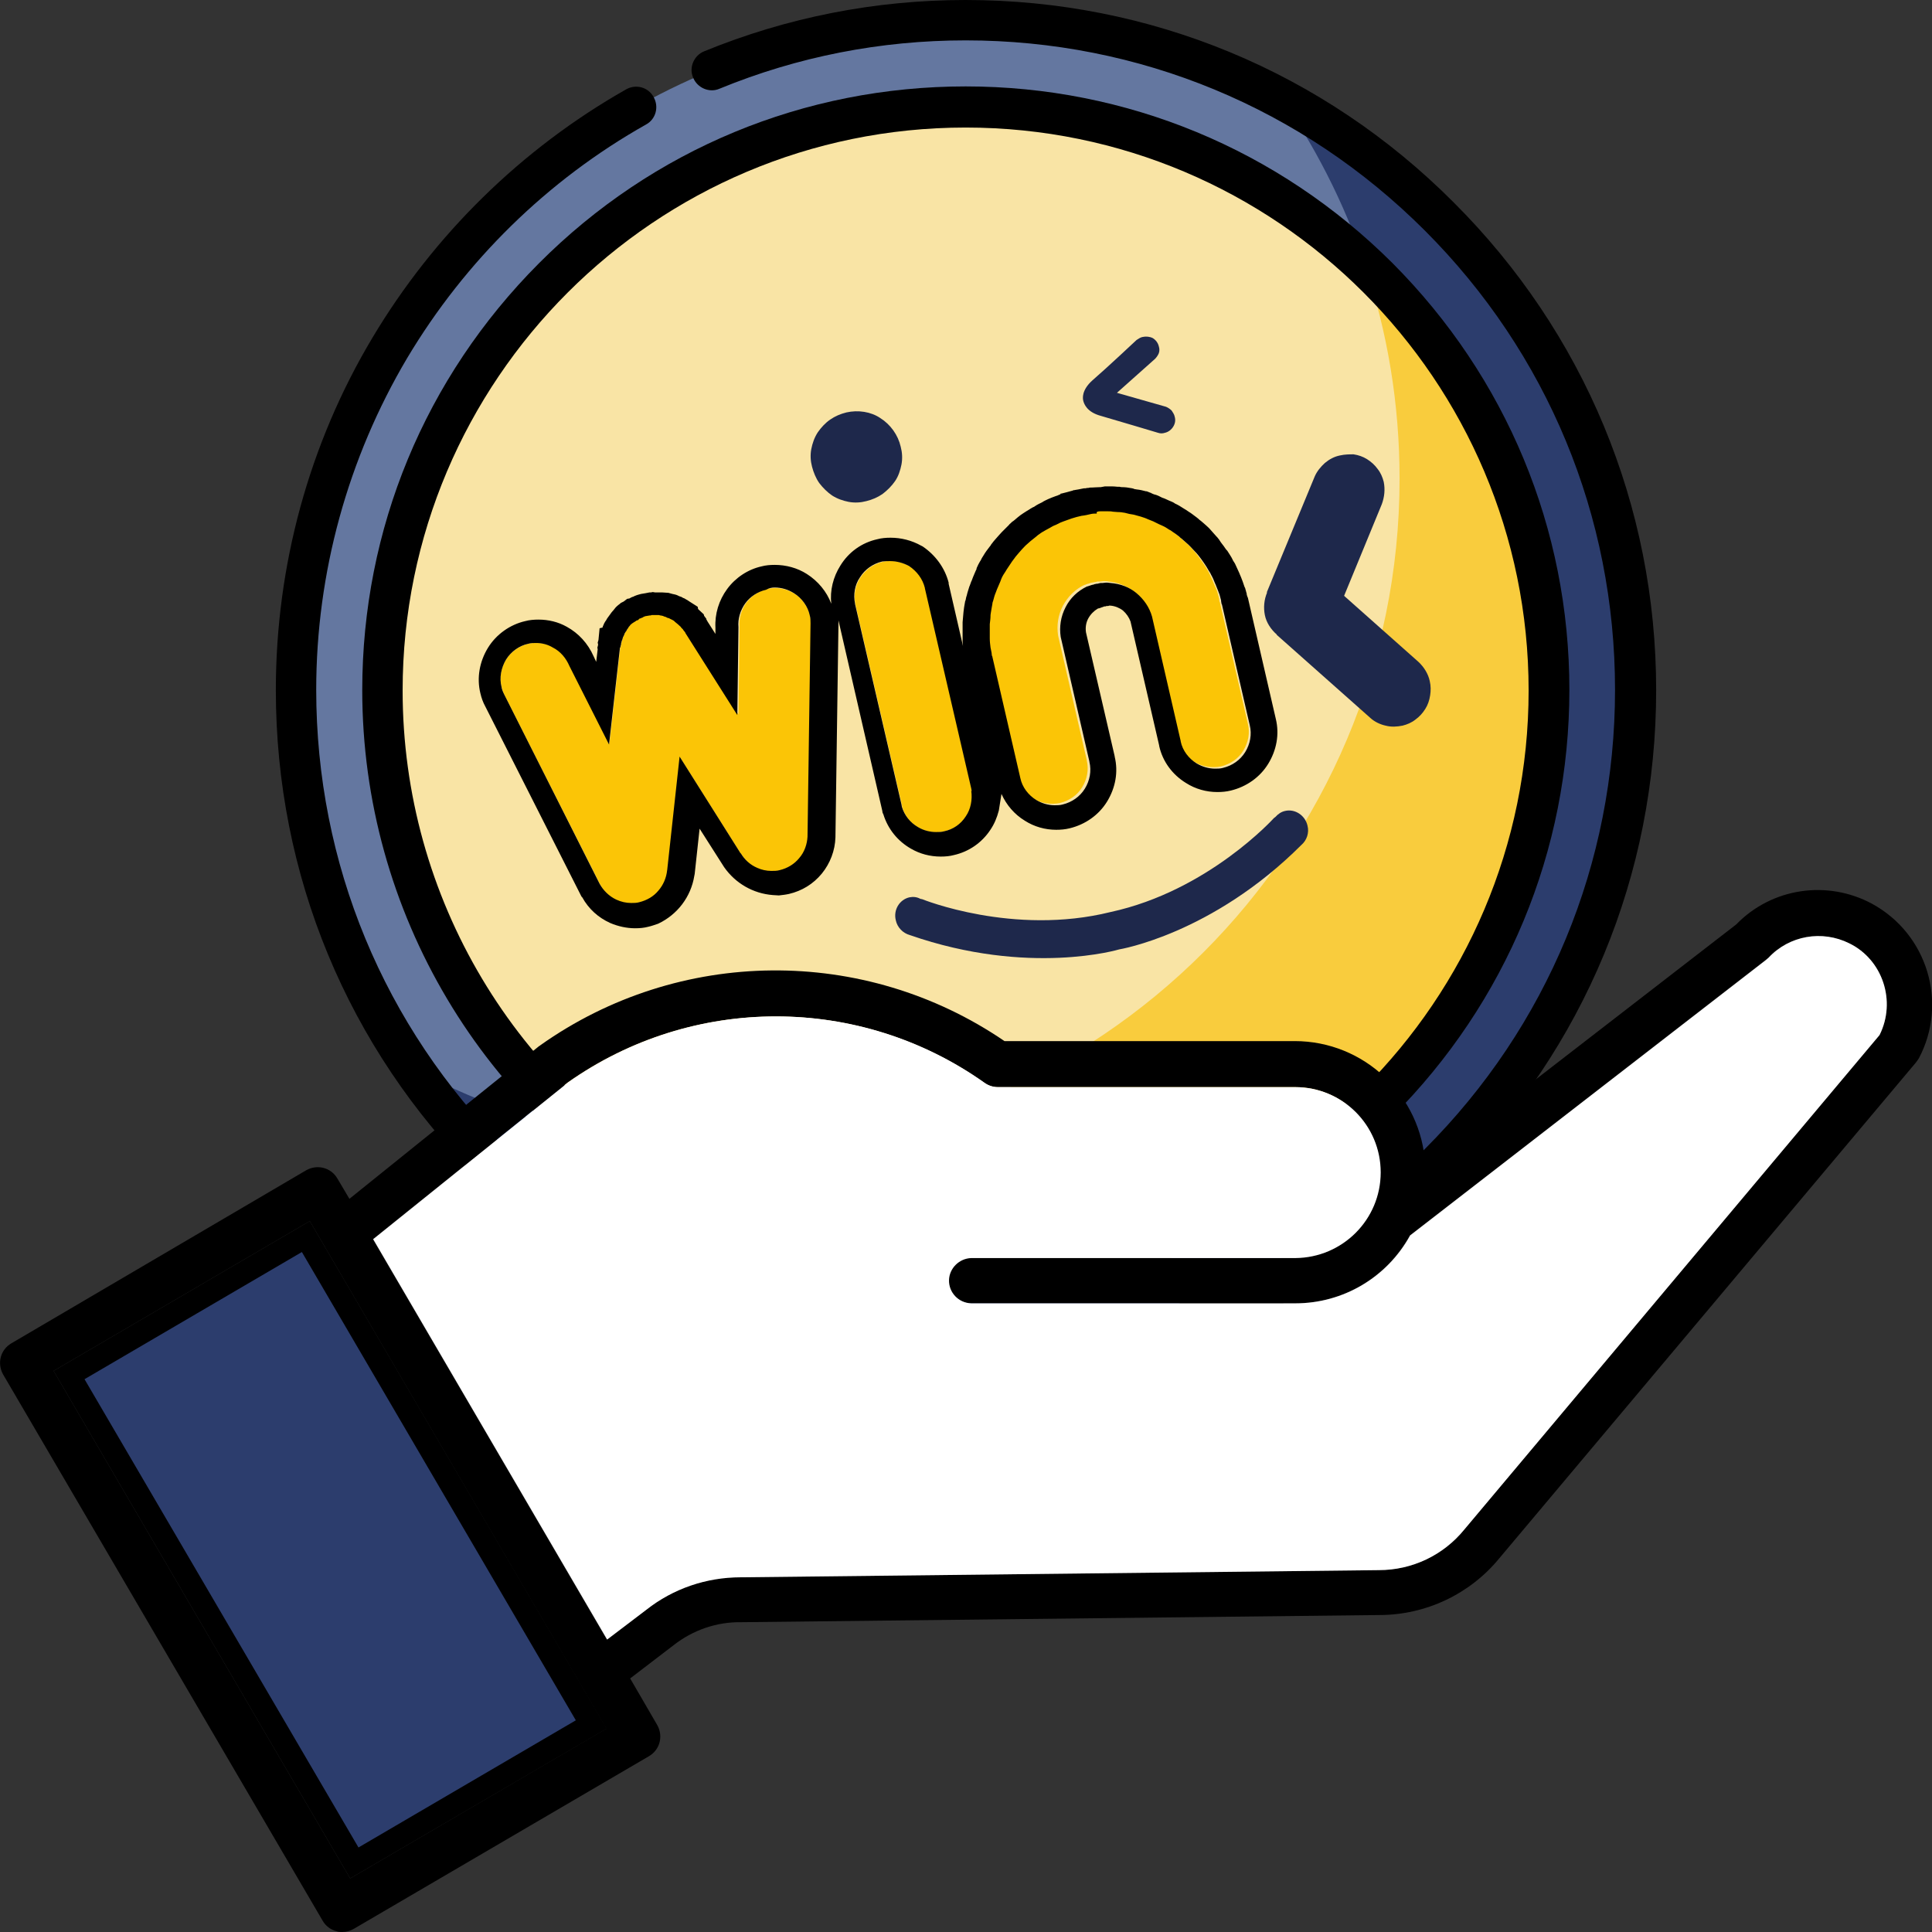
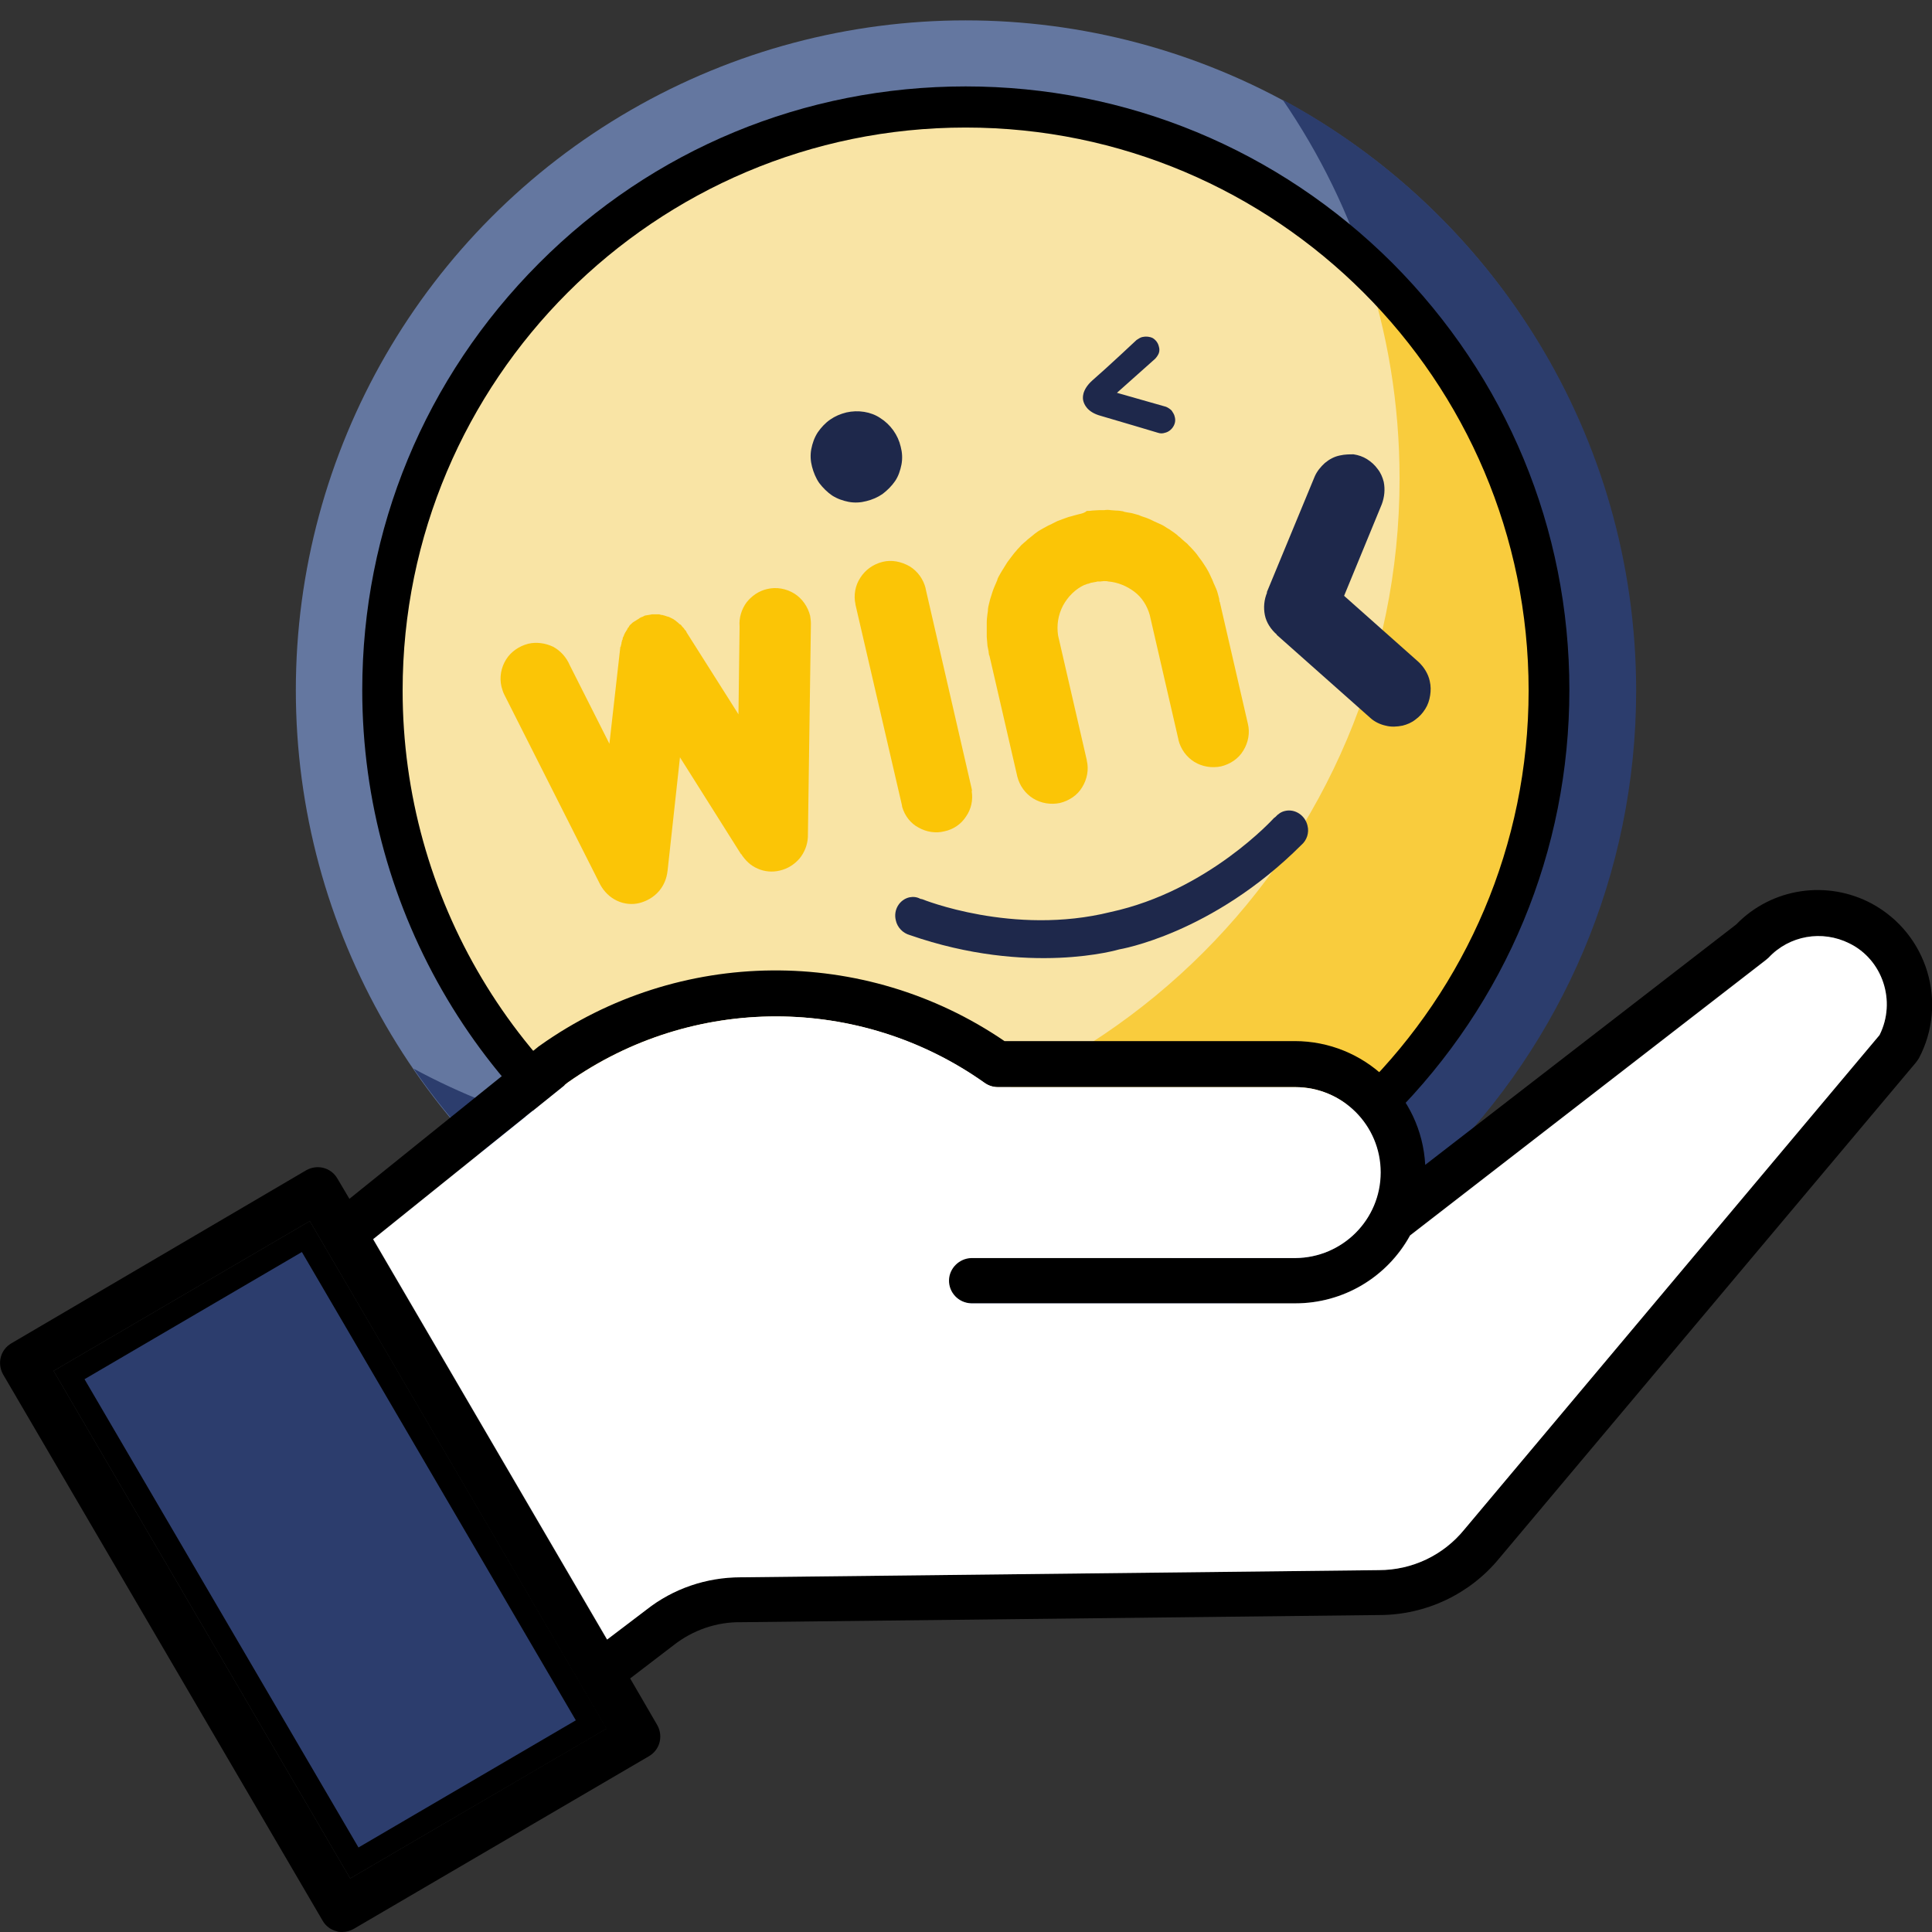
<svg xmlns="http://www.w3.org/2000/svg" id="Capa_1" x="0px" y="0px" viewBox="0 0 512 512" style="enable-background:new 0 0 512 512;" xml:space="preserve">
  <rect x="0" y="0" width="512" height="512" fill="#333333" stroke="none" />
  <style type="text/css"> .st0{fill:#6477A0;} .st1{fill:#2C3D6D;} .st2{fill:#F9E4A5;} .st3{fill:#F9CC3D;} .st4{fill:#1E284B;} .st5{display:none;} .st6{fill:#FBC506;} .st7{fill-rule:evenodd;clip-rule:evenodd;} .st8{fill-rule:evenodd;clip-rule:evenodd;fill:#FFFFFF;} </style>
  <g>
    <circle class="st0" cx="255.9" cy="182.9" r="177.5" />
    <path class="st1" d="M339.9,26.4C359.5,55,371,89.6,371,126.8c0,98-79.5,177.5-177.5,177.5c-30.4,0-58.9-7.6-83.9-21.1 c32,46.6,85.7,77.2,146.5,77.2c98,0,177.5-79.5,177.5-177.5C433.5,115.2,395.6,56.4,339.9,26.4z" />
    <circle class="st2" cx="255.9" cy="182.9" r="154.6" />
    <path class="st3" d="M361.7,70.2c6,17.8,9.2,36.8,9.2,56.7c0,98-79.5,177.5-177.5,177.5c-13.1,0-25.9-1.4-38.2-4.1 c27.1,23.2,62.2,37.3,100.7,37.3c85.4,0,154.6-69.2,154.6-154.6C410.5,138.5,391.7,98.4,361.7,70.2z" />
    <g>
-       <path d="M385.2,53.6C350.7,19,304.8,0,255.9,0c-24,0-47.3,4.6-69.3,13.6c-2.7,1.1-4.1,4.3-2.9,7c1.1,2.7,4.3,4.1,7,2.9 c20.7-8.5,42.7-12.8,65.2-12.8c46,0,89.2,17.9,121.7,50.4s50.4,75.7,50.4,121.7s-17.9,89.2-50.4,121.7s-75.7,50.4-121.7,50.4 s-89.2-17.9-121.7-50.4s-50.4-75.7-50.4-121.7c0-31,8.4-61.4,24.1-87.9c15.4-25.8,37.2-47.2,63.3-61.9c2.6-1.4,3.5-4.7,2-7.3 c-1.4-2.6-4.7-3.5-7.3-2C138.2,39.4,115,62.2,98.7,89.5c-16.8,28.1-25.6,60.4-25.6,93.4c0,48.9,19,94.8,53.6,129.3 c34.6,34.6,80.4,53.6,129.3,53.6s94.8-19,129.3-53.6c34.6-34.6,53.6-80.4,53.6-129.3S419.8,88.1,385.2,53.6L385.2,53.6z" />
      <path d="M201.8,333.4c17.4,6.2,35.5,9.4,54.1,9.4c42.7,0,82.9-16.6,113.1-46.9s46.9-70.4,46.9-113.1S399.2,100,369,69.7 c-30.2-30.1-70.4-46.8-113.1-46.8s-82.9,16.6-113.1,46.9S96,140.2,96,182.9c0,58.7,32.1,112.6,83.7,140.7c2.6,1.4,5.9,0.4,7.3-2.1 c1.4-2.6,0.4-5.9-2.1-7.3c-48.2-26.2-78.2-76.4-78.2-131.2c0-82.3,66.9-149.2,149.2-149.2s149.2,66.9,149.2,149.2 s-66.9,149.2-149.2,149.2c-17.4,0-34.4-2.9-50.5-8.8c-2.8-1-5.9,0.4-6.9,3.2C197.6,329.4,199.1,332.4,201.8,333.4L201.8,333.4z" />
    </g>
    <g>
      <path class="st4" d="M302.8,89.3L302.8,89.3c-0.6,0.1-1.1,0.5-1.6,0.8l0,0c0,0-8.1,7.6-11.7,10.7c-2.9,2.6-2.6,4.8-2.4,5.5 c0.2,0.7,0.9,2.9,4.6,3.9c4.5,1.3,15.2,4.5,15.2,4.5l0,0c0.6,0.2,1.2,0.2,1.8,0c0.9-0.2,1.7-0.8,2.2-1.6c0.5-0.8,0.7-1.7,0.4-2.7 c-0.1-0.6-0.5-1.1-0.8-1.6c-0.4-0.4-1-0.8-1.5-1l0,0l-13-3.7l10.1-9l0,0c0.4-0.4,0.8-1,1-1.5c0.2-0.6,0.2-1.2,0-1.8 c-0.2-0.9-0.8-1.7-1.6-2.2C304.7,89.2,303.7,89.1,302.8,89.3L302.8,89.3z M224.3,109.3c-1.6,0.4-3,1-4.3,1.9 c-1.3,0.9-2.4,2.1-3.3,3.4c-0.9,1.4-1.4,2.9-1.7,4.4c-0.3,1.6-0.2,3.2,0.2,4.7s1,3,1.9,4.3c1,1.3,2.1,2.4,3.4,3.3 c1.4,0.9,2.9,1.4,4.4,1.7c1.6,0.3,3.2,0.2,4.7-0.2c1.6-0.4,3-1,4.3-1.9c1.3-1,2.4-2.1,3.3-3.4s1.4-2.9,1.7-4.4 c0.3-1.6,0.2-3.2-0.2-4.7c-0.7-3.1-2.7-5.9-5.4-7.6C230.8,109.1,227.4,108.6,224.3,109.3z M355.1,120.7c-1.5,0.3-2.8,1-4,2 c-1.1,1-2.1,2.2-2.7,3.6l0,0L335.7,157l0.1,0c-0.8,1.9-1,4-0.6,6s1.6,3.8,3.2,5.2l-0.1,0l24.9,22.1l0,0c1.1,1,2.6,1.7,4,2 c1.5,0.4,3,0.3,4.5,0c1.2-0.3,2.4-0.8,3.4-1.6c1.1-0.8,1.9-1.7,2.6-2.8c0.7-1.1,1.1-2.3,1.3-3.6s0.2-2.5-0.1-3.8 c-0.4-1.9-1.5-3.7-3-5.1l0,0l-19.7-17.5l10-24.3l0,0c0.7-1.9,0.9-3.9,0.5-5.9c-0.3-1.2-0.8-2.4-1.6-3.4c-0.8-1.1-1.7-1.9-2.8-2.6 c-1.1-0.7-2.3-1.1-3.6-1.3C357.7,120.4,356.4,120.4,355.1,120.7L355.1,120.7z M241,237.8c-2.6,0.6-4.3,3.3-3.6,6.1 c0.4,1.9,1.9,3.4,3.7,3.9c31.6,11,55.5,3.8,55.5,3.8s24.6-4,48.3-27.7c1.4-1.2,2.1-3.2,1.6-5.1c-0.6-2.7-3.3-4.5-5.9-3.9 c-1,0.2-1.9,0.8-2.6,1.6l-0.4,0.3c0,0-17.4,19.3-43.3,24.9c-25.8,6.4-49.9-3.4-49.9-3.4l-0.5-0.1C243,237.7,242,237.6,241,237.8z" />
      <path class="st5" d="M303.6,89.2c0.7,0,1.3,0.2,1.9,0.5c0.8,0.5,1.3,1.3,1.6,2.2c0.1,0.6,0.2,1.3,0,1.8c-0.2,0.6-0.5,1.1-1,1.5 l-10.1,9l13,3.7c0.6,0.2,1.1,0.5,1.5,1c0.4,0.5,0.7,1,0.8,1.6c0.2,0.9,0,1.9-0.4,2.7c-0.5,0.8-1.3,1.3-2.2,1.6 c-0.3,0.1-0.6,0.1-0.9,0.1c-0.3,0-0.6,0-0.9-0.1c0,0-10.7-3.2-15.2-4.5c-3.7-1.1-4.4-3.2-4.6-3.9c-0.2-0.7-0.5-3,2.4-5.5 c3.5-3.1,11.7-10.7,11.7-10.7c0.5-0.4,1-0.7,1.6-0.8C303.1,89.2,303.3,89.2,303.6,89.2 M227.1,109c2.3,0,4.5,0.6,6.4,1.8 c2.8,1.7,4.7,4.5,5.4,7.6c0.4,1.6,0.5,3.2,0.2,4.7c-0.2,1.6-0.8,3.1-1.7,4.4c-0.9,1.3-2,2.5-3.3,3.4c-1.3,0.9-2.8,1.6-4.3,1.9 c-0.9,0.2-1.9,0.3-2.9,0.3c-0.6,0-1.2-0.1-1.9-0.2c-1.6-0.2-3.1-0.8-4.4-1.7c-1.3-0.9-2.5-2-3.4-3.3c-0.9-1.3-1.6-2.8-1.9-4.3 c-0.4-1.6-0.5-3.2-0.2-4.7c0.2-1.6,0.8-3.1,1.7-4.4c0.9-1.3,2-2.6,3.3-3.4c1.3-0.9,2.8-1.6,4.3-1.9 C225.2,109.1,226.1,109,227.1,109 M341.6,214.7c2.3,0,4.3,1.6,4.9,4c0.4,1.9-0.2,3.9-1.6,5.1c-23.6,23.7-48.3,27.7-48.3,27.7 s-7.7,2.3-20.2,2.3c-9.5,0-21.7-1.3-35.4-6.1c-1.8-0.4-3.3-1.9-3.7-3.9c-0.6-2.7,1-5.5,3.6-6.1c0.3-0.1,0.7-0.1,1-0.1 c0.7,0,1.4,0.2,1.9,0.4l0.5,0.1c0,0,13.7,5.5,31.4,5.5c5.8,0,12.1-0.6,18.5-2.2c26-5.5,43.3-24.9,43.3-24.9l0.4-0.3 c0.7-0.8,1.6-1.3,2.6-1.6C340.9,214.8,341.2,214.7,341.6,214.7 M303.6,82.8c-0.8,0-1.5,0.1-2.2,0.3c-1.9,0.4-3.2,1.3-4,2l-0.3,0.2 l-0.2,0.2c-0.1,0.1-8.1,7.6-11.6,10.6l0,0l0,0c-3.7,3.3-5.3,7.6-4.4,11.7c0.4,1.9,2.2,6.7,9,8.6l0,0l0,0c4.2,1.2,14,4.1,15,4.4 c0.9,0.3,1.9,0.4,2.8,0.4c0.8,0,1.6-0.1,2.4-0.3c2.5-0.6,4.8-2.2,6.2-4.4c1.4-2.2,1.8-4.9,1.2-7.5c-0.4-1.9-1.3-3.2-2-4l-0.3-0.4 l-0.3-0.3c-1.1-1.1-2.5-2-4-2.5l-0.2-0.1l-0.2,0l-1.8-0.5l1.4-1.3l0.1-0.1l0.1-0.1c1.1-1.1,2-2.5,2.5-4c0.6-1.7,0.6-3.5,0.2-5.4 c-0.6-2.5-2.2-4.8-4.4-6.2C307.3,83.3,305.5,82.8,303.6,82.8L303.6,82.8z M227.1,102.6c-1.4,0-2.8,0.2-4.2,0.5 c-2.3,0.5-4.5,1.5-6.5,2.9c-1.9,1.3-3.5,3-5,5.2l-0.1,0.1l0,0.1c-1.3,2.1-2.2,4.4-2.5,6.8c-0.4,2.3-0.3,4.7,0.3,7.2 c0.5,2.3,1.5,4.5,2.9,6.5l0.1,0.1l0.1,0.1c1.4,1.9,3.1,3.5,5,4.8l0.1,0.1l0.1,0c2.1,1.3,4.4,2.2,6.8,2.5c0.9,0.2,1.9,0.3,2.9,0.3 c1.4,0,2.9-0.2,4.3-0.5c2.3-0.5,4.5-1.5,6.5-2.9l0.1-0.1l0.1-0.1c1.9-1.4,3.5-3.1,4.8-5c1.3-2,2.3-4.4,2.6-6.9 c0.4-2.3,0.3-4.7-0.3-7.2c-1.1-4.8-4.1-9-8.3-11.6C233.9,103.6,230.5,102.6,227.1,102.6L227.1,102.6z M341.6,208.3L341.6,208.3 c-0.8,0-1.7,0.1-2.5,0.3c-2.2,0.5-4.2,1.7-5.7,3.3l-0.1,0.1l-0.2,0.2l-0.2,0.2c-0.2,0.2-16.4,17.9-39.9,22.9l-0.1,0l-0.1,0 c-5.3,1.3-11,2-16.9,2c-16.2,0-28.9-5-29-5.1l-0.3-0.1l-0.3-0.1l-0.1,0c-1.3-0.5-2.7-0.8-4.1-0.8c-0.8,0-1.6,0.1-2.4,0.3 c-2.9,0.7-5.5,2.6-7.1,5.2c-1.6,2.6-2,5.6-1.4,8.6c1,4.1,4.1,7.4,8.1,8.5c12.2,4.2,24.8,6.4,37.2,6.4c11.8,0,19.7-2,21.6-2.5 c3.5-0.7,27.8-5.9,51.2-29.3c3.1-2.8,4.4-7.1,3.5-11.2C351.5,212,346.9,208.3,341.6,208.3L341.6,208.3z" />
    </g>
    <g>
      <path class="st6" d="M285.8,136.3c-0.9,0.2-1.7,0.5-2.6,0.7c-0.5,0.2-0.9,0.3-1.4,0.5c-0.5,0.2-1.1,0.4-1.6,0.6 c-0.4,0.2-0.8,0.4-1.2,0.6c-0.5,0.3-1.1,0.5-1.6,0.8c-0.3,0.2-0.8,0.4-1.1,0.6c-0.5,0.3-1.1,0.6-1.6,1c-0.3,0.2-0.7,0.5-0.9,0.7 c-0.5,0.4-1,0.8-1.5,1.2c-0.3,0.3-0.5,0.5-0.9,0.8c-0.5,0.4-1,0.9-1.4,1.4c-0.3,0.3-0.5,0.5-0.7,0.8c-0.5,0.5-0.9,1.1-1.3,1.6 c-0.2,0.2-0.4,0.6-0.6,0.8c-0.5,0.6-0.8,1.2-1.2,1.8c-0.1,0.2-0.3,0.5-0.5,0.8c-0.4,0.7-0.8,1.3-1.1,1.9c-0.1,0.3-0.3,0.5-0.3,0.8 c-0.3,0.7-0.6,1.4-0.9,2.1c-0.1,0.3-0.2,0.5-0.3,0.8c-0.2,0.7-0.5,1.5-0.7,2.2c-0.1,0.3-0.1,0.5-0.2,0.8c-0.2,0.8-0.4,1.5-0.4,2.3 c0,0.3-0.1,0.5-0.1,0.7c-0.1,0.8-0.2,1.6-0.2,2.4c0,0.3,0,0.5,0,0.7c0,0.8,0,1.6,0,2.4c0,0.3,0,0.4,0,0.7c0.1,0.8,0.1,1.6,0.2,2.4 c0.1,0.5,0.2,1,0.3,1.5l0,0l0,0.2c0,0.2,0.1,0.4,0.1,0.6c0,0.1,0,0.2,0.1,0.2l0,0l0,0l7.4,32.1l0,0c0.6,2.4,2.1,4.5,4.2,5.8 c2.1,1.3,4.7,1.7,7.1,1.2c2.4-0.6,4.6-2,5.9-4.2c1.3-2.1,1.8-4.7,1.2-7.1l0,0l0-0.1l-7.6-33c-0.4-2.7,0-5.4,1.3-7.9 c1.3-2.4,3.3-4.4,5.7-5.5l0.1,0c0.3-0.1,0.6-0.3,0.9-0.3c0.1,0,0.2-0.1,0.3-0.1c0.2-0.1,0.5-0.2,0.7-0.2c0.2,0,0.4-0.1,0.5-0.1 l0,0c0.2,0,0.4-0.1,0.6-0.1c0.2-0.1,0.4-0.1,0.7-0.1c0.1,0,0.3,0,0.4,0c0.3,0,0.6-0.1,0.9-0.1c0.1,0,0.1,0,0.1,0 c0.4,0,0.8,0,1.1,0.1c2.5,0.2,4.9,1.2,6.9,2.7s3.4,3.7,4.1,6.2l7.6,33l0,0.1l0,0c0.6,2.4,2.1,4.5,4.2,5.8c2.1,1.3,4.7,1.7,7.1,1.2 c2.4-0.6,4.6-2,5.9-4.2c1.3-2.1,1.8-4.7,1.2-7.1l0,0l-7.4-32.1l0,0l0,0c0-0.1,0-0.2-0.1-0.2c0-0.2-0.1-0.4-0.1-0.6l0-0.2l0,0 c-0.1-0.5-0.3-1-0.4-1.5c-0.2-0.8-0.6-1.6-0.9-2.3c-0.1-0.2-0.2-0.4-0.3-0.7c-0.3-0.8-0.7-1.5-1-2.2c-0.1-0.2-0.2-0.4-0.3-0.6 c-0.4-0.7-0.8-1.4-1.3-2.1c-0.1-0.2-0.3-0.4-0.4-0.6c-0.5-0.7-1-1.3-1.4-1.9c-0.2-0.2-0.3-0.4-0.5-0.6c-0.5-0.6-1.1-1.2-1.6-1.7 c-0.2-0.2-0.3-0.4-0.6-0.6c-0.6-0.5-1.2-1-1.7-1.5c-0.2-0.2-0.5-0.3-0.7-0.6c-0.6-0.5-1.2-0.9-1.8-1.3c-0.2-0.2-0.5-0.3-0.8-0.5 c-0.6-0.4-1.2-0.8-1.9-1.1c-0.3-0.1-0.6-0.3-0.9-0.4c-0.7-0.3-1.3-0.6-1.9-0.9c-0.3-0.1-0.7-0.3-1-0.4c-0.6-0.2-1.3-0.4-1.9-0.7 c-0.4-0.1-0.7-0.2-1.1-0.3c-0.6-0.2-1.2-0.3-1.9-0.4c-0.4-0.1-0.8-0.1-1.2-0.3c-0.6-0.1-1.2-0.2-1.9-0.2c-0.4,0-0.9-0.1-1.3-0.1 c-0.6-0.1-1.2-0.1-1.8,0c-0.5,0-0.9,0-1.4,0c-0.6,0-1.2,0.1-1.7,0.1c-0.5,0.1-1,0.1-1.5,0.1C287.5,135.9,286.7,136.1,285.8,136.3 L285.8,136.3L285.8,136.3z M140,170.6c-2.4,0.6-4.6,2.1-5.9,4.2c-1.3,2.1-1.8,4.7-1.2,7.2c0.2,0.7,0.4,1.4,0.7,2l0,0l25.5,50.5 l0,0c1,1.8,2.5,3.3,4.4,4.2c1.9,0.9,4.1,1.1,6,0.6s3.7-1.5,5.1-3.1c1.3-1.5,2.1-3.4,2.3-5.4l0,0.1l3.3-30.2l16.2,25.7l0-0.1 c1.1,1.7,2.5,3.1,4.4,3.9c1.8,0.8,3.9,1,5.9,0.5c2.1-0.5,3.8-1.6,5.2-3.2c1.3-1.6,2.1-3.6,2.2-5.7l0,0l0.8-56.5l0,0 c0-0.7-0.1-1.4-0.2-2.1c-0.6-2.4-2.1-4.6-4.2-5.9c-2.1-1.3-4.7-1.8-7.2-1.2c-2.2,0.5-4.1,1.8-5.5,3.6c-1.3,1.8-2,4.1-1.8,6.3l0,0 l-0.3,23.3l-13.8-21.8l0,0c0,0,0,0,0-0.1c-0.1-0.2-0.3-0.4-0.5-0.6c0-0.1-0.1-0.1-0.1-0.2c-0.2-0.2-0.3-0.4-0.5-0.5 c0-0.1-0.1-0.1-0.1-0.2c-0.2-0.2-0.3-0.4-0.6-0.5c-0.1,0-0.1-0.1-0.2-0.2c-0.2-0.2-0.4-0.3-0.6-0.5c-0.1,0-0.2-0.1-0.2-0.2 c-0.2-0.1-0.4-0.2-0.6-0.4c-0.1,0-0.2-0.1-0.2-0.1c-0.2-0.1-0.4-0.2-0.6-0.3c-0.1,0-0.2-0.1-0.2-0.1c-0.2-0.1-0.4-0.2-0.6-0.2 c-0.1,0-0.2-0.1-0.3-0.1c-0.2-0.1-0.4-0.1-0.6-0.2c-0.1,0-0.2,0-0.3-0.1c-0.2,0-0.4,0-0.6-0.1c-0.1,0-0.3,0-0.3-0.1 c-0.2,0-0.4,0-0.6,0c-0.1,0-0.3,0-0.4,0c-0.2,0-0.4,0-0.6,0c-0.1,0-0.3,0-0.4,0c-0.2,0-0.3,0.1-0.5,0.1c-0.2,0-0.4,0.1-0.6,0.1 l0,0c-0.2,0-0.4,0.1-0.6,0.1c-0.2,0-0.3,0.1-0.5,0.2c-0.1,0-0.2,0.1-0.4,0.2c-0.2,0-0.3,0.1-0.5,0.2c-0.1,0-0.2,0.1-0.3,0.2 c-0.2,0.1-0.3,0.2-0.5,0.3c-0.1,0.1-0.2,0.1-0.3,0.2c-0.2,0.1-0.3,0.2-0.5,0.3c-0.1,0.1-0.2,0.1-0.3,0.2c-0.2,0.1-0.3,0.3-0.5,0.4 c0,0.1-0.2,0.2-0.2,0.2c-0.2,0.2-0.3,0.3-0.4,0.5c0,0.1-0.1,0.2-0.1,0.2c-0.2,0.2-0.3,0.3-0.4,0.6c0,0.1-0.1,0.2-0.1,0.2 c-0.2,0.2-0.2,0.4-0.4,0.6c0,0.1-0.1,0.2-0.1,0.2c-0.1,0.2-0.2,0.4-0.3,0.7c0,0.1,0,0.1-0.1,0.2c-0.1,0.2-0.2,0.4-0.2,0.7 c0,0.1,0,0.1-0.1,0.2c-0.1,0.2-0.1,0.5-0.2,0.7c0,0.1,0,0.1,0,0.2c-0.1,0.3-0.1,0.5-0.2,0.8c0,0,0,0,0,0.1l-0.1,0l-2.9,25.7 l-10.5-20.8l0,0c-0.9-2.1-2.4-3.8-4.4-4.9C144.5,170.4,142.1,170.1,140,170.6L140,170.6z M233.9,148.9c-2.4,0.6-4.5,2-5.9,4.2 c-1.4,2.1-1.8,4.7-1.3,7l0,0l0,0.1l12.3,53.1l0.1,0.6l0,0c0.7,2.3,2.2,4.3,4.3,5.4c2.1,1.2,4.6,1.6,6.9,1c2.4-0.5,4.4-1.9,5.7-3.9 c1.4-2,1.9-4.4,1.5-6.8l0.1,0l-0.1-0.6L245.3,156l0-0.1l0,0c-0.6-2.4-2.1-4.5-4.2-5.8C238.8,148.8,236.3,148.3,233.9,148.9 L233.9,148.9z" />
-       <path d="M291.6,135.5c0.1,0,0.2,0,0.4,0c0.2,0,0.4,0,0.7,0c0.1,0,0.2,0,0.4,0c0.2,0,0.3,0,0.5,0c0.4,0,0.9,0,1.3,0.1 c0.4,0,0.9,0.1,1.3,0.1c0.7,0,1.3,0.1,1.9,0.2c0.4,0.1,0.8,0.2,1.2,0.3c0.7,0.1,1.3,0.2,1.9,0.4c0.4,0.1,0.7,0.2,1.1,0.3 c0.6,0.2,1.3,0.4,1.9,0.7c0.3,0.1,0.7,0.3,1,0.4c0.6,0.2,1.2,0.6,1.9,0.9c0.3,0.1,0.6,0.3,0.9,0.4c0.7,0.3,1.3,0.7,1.9,1.1 c0.3,0.1,0.5,0.3,0.8,0.5c0.6,0.4,1.2,0.8,1.8,1.3c0.2,0.2,0.4,0.4,0.7,0.6c0.6,0.5,1.1,1,1.7,1.5c0.2,0.2,0.4,0.4,0.6,0.6 c0.5,0.5,1,1.1,1.6,1.7c0.2,0.2,0.3,0.4,0.5,0.6c0.5,0.6,0.9,1.2,1.4,1.9c0.1,0.2,0.3,0.4,0.4,0.6c0.5,0.7,0.8,1.4,1.3,2.1 c0.1,0.2,0.2,0.4,0.3,0.6c0.4,0.7,0.7,1.4,1,2.2c0.1,0.2,0.2,0.4,0.3,0.7c0.3,0.7,0.6,1.5,0.9,2.3c0.1,0.5,0.3,1,0.4,1.5l0,0.2 c0,0.2,0.1,0.4,0.1,0.6c0,0.1,0,0.2,0.1,0.2l7.4,32.1c0.6,2.4,0.1,5-1.2,7.1c-1.3,2.1-3.4,3.6-5.9,4.2c-0.7,0.2-1.4,0.2-2.1,0.2 c-1.7,0-3.4-0.5-4.9-1.4c-2.1-1.3-3.7-3.4-4.2-5.8l0-0.1l-7.6-33c-0.7-2.5-2.2-4.6-4.1-6.2c-1.9-1.6-4.3-2.5-6.9-2.7 c-0.3,0-0.6-0.1-0.9-0.1c-0.1,0-0.2,0-0.2,0c-0.1,0-0.1,0-0.1,0c-0.3,0-0.6,0.1-0.9,0.1c0,0-0.1,0-0.1,0c0,0-0.1,0-0.1,0 c0,0-0.1,0-0.1,0c0,0,0,0,0,0c-0.2,0-0.4,0-0.7,0.1c-0.2,0.1-0.4,0.1-0.6,0.1c-0.1,0-0.3,0.1-0.5,0.1c-0.2,0.1-0.5,0.2-0.7,0.2 c-0.1,0-0.2,0.1-0.3,0.1c-0.3,0.1-0.6,0.2-0.9,0.3l-0.1,0c-2.5,1.2-4.5,3.1-5.7,5.5c-1.3,2.5-1.7,5.2-1.3,7.9l7.6,33l0,0.1 c0.6,2.4,0.1,5-1.2,7.1c-1.3,2.1-3.4,3.6-5.9,4.2c-0.7,0.2-1.4,0.2-2.1,0.2c-1.7,0-3.4-0.5-4.9-1.4c-2.1-1.3-3.7-3.4-4.2-5.8 l-7.4-32.1c0-0.1,0-0.2-0.1-0.2c0-0.2-0.1-0.4-0.1-0.6l0-0.2c-0.1-0.5-0.2-1-0.3-1.5c-0.1-0.8-0.2-1.6-0.2-2.4c0-0.3,0-0.4,0-0.7 c0-0.8,0-1.6,0-2.4c0-0.3,0-0.5,0-0.7c0.1-0.8,0.2-1.6,0.2-2.4c0-0.3,0.1-0.5,0.1-0.7c0.1-0.8,0.3-1.6,0.4-2.3 c0-0.3,0.1-0.5,0.2-0.8c0.2-0.8,0.4-1.5,0.7-2.2c0.1-0.3,0.2-0.5,0.3-0.8c0.3-0.7,0.6-1.4,0.9-2.1c0.1-0.3,0.2-0.5,0.3-0.8 c0.3-0.7,0.7-1.3,1.1-1.9c0.1-0.2,0.3-0.5,0.5-0.8c0.4-0.6,0.8-1.2,1.2-1.8c0.2-0.2,0.4-0.6,0.6-0.8c0.4-0.6,0.9-1.1,1.3-1.6 c0.3-0.3,0.5-0.6,0.7-0.8c0.5-0.5,0.9-1,1.4-1.4c0.3-0.3,0.6-0.5,0.9-0.8c0.5-0.4,1-0.8,1.5-1.2c0.3-0.3,0.6-0.5,0.9-0.7 c0.5-0.4,1.1-0.7,1.6-1c0.3-0.2,0.8-0.4,1.1-0.6c0.5-0.3,1-0.6,1.6-0.8c0.4-0.2,0.8-0.4,1.2-0.6c0.5-0.2,1-0.4,1.6-0.6 c0.5-0.2,0.9-0.3,1.4-0.5c0.9-0.3,1.7-0.5,2.6-0.7c0.9-0.1,1.8-0.3,2.6-0.5c0.5-0.1,1-0.1,1.5-0.1 C290.4,135.6,291,135.5,291.6,135.5 M235.9,148.7c1.8,0,3.5,0.5,5,1.3c2.1,1.4,3.6,3.4,4.2,5.8l0,0.1l12.3,53.1l0.1,0.6l-0.1,0 c0.3,2.3-0.1,4.8-1.5,6.8c-1.3,2-3.3,3.4-5.7,3.9c-0.7,0.2-1.4,0.2-2.1,0.2c-1.6,0-3.3-0.4-4.8-1.3c-2.1-1.2-3.6-3.1-4.3-5.4 l-0.1-0.6l-12.3-53.1l0-0.1c-0.5-2.4-0.1-5,1.3-7c1.3-2.1,3.4-3.6,5.9-4.2C234.6,148.7,235.3,148.7,235.9,148.7 M205.3,155.7 c1.8,0,3.5,0.5,5.1,1.5c2.1,1.3,3.7,3.5,4.2,5.9c0.2,0.7,0.2,1.4,0.2,2.1l-0.8,56.5c-0.1,2-0.8,4.1-2.2,5.7 c-1.3,1.6-3.1,2.7-5.2,3.2c-0.7,0.2-1.4,0.2-2.2,0.2c-1.3,0-2.6-0.3-3.7-0.8c-1.9-0.8-3.4-2.2-4.4-3.9l0,0.1l-16.2-25.7l-3.3,30.2 l0-0.1c-0.2,2-1,3.9-2.3,5.4c-1.3,1.6-3.1,2.6-5.1,3.1c-0.7,0.2-1.4,0.2-2.1,0.2c-1.4,0-2.7-0.3-4-0.9c-1.9-0.9-3.4-2.4-4.4-4.2 L133.6,184c-0.3-0.6-0.6-1.3-0.7-2c-0.6-2.4-0.1-5,1.2-7.2c1.3-2.1,3.5-3.7,5.9-4.2c0.7-0.2,1.4-0.2,2.1-0.2 c1.5,0,3.1,0.4,4.4,1.2c2,1,3.5,2.8,4.4,4.9l10.5,20.8l2.9-25.7l0.1,0c0-0.1,0-0.1,0-0.1c0.1-0.3,0.1-0.5,0.2-0.8 c0-0.1,0-0.1,0-0.2c0.1-0.2,0.1-0.5,0.2-0.7c0-0.1,0-0.1,0.1-0.2c0.1-0.3,0.1-0.5,0.2-0.7c0-0.1,0-0.1,0.1-0.2 c0.1-0.2,0.2-0.4,0.3-0.7c0-0.1,0-0.1,0.1-0.2c0.1-0.2,0.2-0.4,0.4-0.6c0-0.1,0.1-0.2,0.1-0.2c0.1-0.2,0.2-0.4,0.4-0.6 c0-0.1,0.1-0.2,0.1-0.2c0.1-0.2,0.3-0.3,0.4-0.5c0-0.1,0.2-0.2,0.2-0.2c0.2-0.2,0.3-0.3,0.5-0.4c0.1-0.1,0.2-0.1,0.3-0.2 c0.2-0.1,0.3-0.2,0.5-0.3c0-0.1,0.2-0.1,0.3-0.2c0.2,0,0.4-0.1,0.5-0.3c0.1-0.1,0.2-0.2,0.3-0.2c0.2,0,0.3-0.1,0.5-0.2 c0.2,0,0.3-0.1,0.4-0.2c0.2-0.1,0.3-0.1,0.5-0.2c0.2,0,0.4-0.1,0.6-0.1c0.2,0,0.4-0.1,0.6-0.1c0,0,0.1,0,0.1,0 c0.1,0,0.2,0,0.4-0.1c0,0,0.1,0,0.1,0c0,0,0.1,0,0.1,0c0,0,0.1,0,0.1,0c0,0,0.1,0,0.1,0c0.1,0,0.2,0,0.4,0c0,0,0.1,0,0.1,0 c0.1,0,0.2,0,0.3,0c0,0,0.1,0,0.1,0c0.1,0,0.2,0,0.3,0c0.1,0,0.2,0,0.3,0c0.1,0,0.2,0,0.3,0.1c0.2,0,0.4,0,0.6,0.1 c0.1,0,0.3,0,0.3,0.1c0.2,0.1,0.4,0.1,0.6,0.2c0,0,0,0,0,0c0.1,0,0.2,0,0.2,0.1c0.2,0.1,0.4,0.2,0.6,0.2c0.1,0,0.2,0.1,0.2,0.1 c0.2,0.1,0.4,0.2,0.6,0.3c0.1,0,0.2,0.1,0.2,0.1c0.2,0.1,0.4,0.2,0.6,0.4c0,0.1,0.1,0.1,0.2,0.2c0.2,0.2,0.4,0.3,0.6,0.5 c0.1,0,0.1,0.1,0.2,0.2c0.2,0.1,0.4,0.4,0.6,0.5c0,0.1,0.1,0.1,0.1,0.2c0.2,0.2,0.3,0.3,0.5,0.5c0,0.1,0.1,0.1,0.1,0.2 c0.2,0.2,0.3,0.4,0.5,0.6c0,0.1,0,0.1,0,0.1l13.8,21.8l0.3-23.3c-0.2-2.2,0.5-4.5,1.8-6.3c1.3-1.8,3.3-3.1,5.5-3.6 C203.9,155.8,204.6,155.7,205.3,155.7 M291.7,129.1l-0.2,0c-0.8,0-1.6,0.1-2.1,0.1l-0.2,0c-0.2,0-0.5,0-0.7,0.1 c-0.3,0-0.5,0-0.8,0.1l-0.2,0l-0.2,0c-0.6,0.1-1.1,0.2-1.5,0.3c-0.4,0.1-0.8,0.1-1.1,0.2l-0.2,0l-0.2,0.1c-1.1,0.3-2.1,0.6-3,0.8 l-0.2,0L281,131c-0.3,0.1-0.5,0.2-0.7,0.3c-0.2,0.1-0.4,0.1-0.6,0.2c-0.6,0.2-1.3,0.5-2,0.8c-0.6,0.3-1.1,0.5-1.5,0.8 c-0.6,0.3-1.3,0.6-2,1.1c-0.1,0.1-0.3,0.2-0.4,0.2c-0.2,0.1-0.5,0.3-0.7,0.4l-0.3,0.2c-0.5,0.3-1,0.6-1.6,1 c-0.5,0.3-1,0.7-1.5,1.1c-0.2,0.2-0.5,0.4-0.7,0.6c-0.2,0.2-0.4,0.3-0.5,0.4l-0.3,0.2l-0.3,0.3c-0.2,0.2-0.4,0.3-0.5,0.5l-0.1,0.1 l-0.1,0.1c-0.6,0.6-1.2,1.2-1.7,1.7c-0.4,0.4-0.7,0.8-1,1.1c-0.5,0.6-1.1,1.2-1.6,1.9c-0.2,0.2-0.3,0.4-0.4,0.6l-0.1,0.1l0,0 c-0.7,0.9-1.3,1.7-1.7,2.4l-0.5,0.8l-0.1,0.2l-0.1,0.2c-0.1,0.2-0.2,0.4-0.3,0.5c-0.3,0.5-0.6,1.1-0.9,1.8l0,0.1l0,0l0,0.1 c-0.1,0.2-0.3,0.6-0.5,1.1c-0.3,0.7-0.6,1.4-0.8,2l-0.2,0.4l0,0.1c-0.1,0.2-0.2,0.5-0.3,0.8l-0.1,0.2c-0.2,0.7-0.5,1.5-0.7,2.4 c-0.1,0.2-0.2,0.7-0.3,1.2c0,0.1,0,0.2-0.1,0.2c-0.1,0.7-0.3,1.5-0.4,2.5c0,0.2-0.1,0.5-0.1,0.9l-0.2,2.3l0,0.2l0,0.2 c0,0.1,0,0.1,0,0.2c0,0.2,0,0.4,0,0.6c0,1.1,0,2,0,2.7c0,0.2,0,0.4,0,0.6l0,0.1l0,0.3l0,0.3c0,0.3,0.1,0.7,0.1,1.1l-3.8-16.5 l0-0.1l0-0.1l0-0.1c-1-3.9-3.5-7.3-6.9-9.6l-0.2-0.1l-0.2-0.1c-2.5-1.4-5.3-2.1-8.1-2.1c-1.2,0-2.4,0.1-3.5,0.4 c-4.1,0.9-7.6,3.4-9.8,7c-1.9,3-2.8,6.6-2.4,10.1c-1.2-3.2-3.5-6-6.5-7.9c-2.5-1.6-5.5-2.4-8.5-2.4h0c-1.2,0-2.4,0.1-3.5,0.4 c-3.6,0.8-6.9,3-9.1,6c-2.2,3-3.3,6.6-3.1,10.3l0,1.6l-2.1-3.3c-0.1-0.2-0.2-0.4-0.3-0.5l0-0.2l-0.6-0.8l-0.1-0.4l-1.4-1.3l0,0 c0,0-0.1-0.1-0.1-0.1l-0.1-0.6l-2.2-1.4l-0.6-0.4l-0.2-0.1l-0.5-0.3l-0.2-0.1l-0.1,0l-0.5-0.3l-0.6-0.2l-0.4-0.2 c-0.4-0.2-0.9-0.3-1.4-0.4c-0.3-0.1-0.7-0.2-1.1-0.3l-0.1,0l-1.5-0.1c-0.2,0-0.5,0-0.9,0c-0.1,0-0.3,0-0.4,0c-0.2,0-0.4,0-0.6,0 l-0.6-0.1l-0.5,0.1c0,0,0,0,0,0l-0.4,0l-1,0.2l-0.6,0.1l-0.6,0.1c-0.3,0.1-0.9,0.2-1.6,0.5c-0.2,0.1-0.3,0.1-0.4,0.2 c-0.4,0.1-0.8,0.3-1.1,0.5l-0.6,0.1l-0.9,0.7c-0.1,0-0.1,0.1-0.2,0.1l-0.2,0.1l-0.4,0.2l-0.1,0.1c0,0-0.1,0.1-0.1,0.1 c-0.7,0.5-1.2,1-1.4,1.3l-0.4,0.5l-0.1,0.1c-0.2,0.2-0.5,0.6-0.7,0.9c-0.2,0.3-0.5,0.7-0.8,1.1c-0.2,0.4-0.4,0.7-0.5,0.8 c-0.2,0.3-0.4,0.7-0.5,1c-0.1,0.2-0.2,0.4-0.2,0.5l0,0l0,0.1l-0.8,0.2l-0.3,3.1l-0.2,0.7l0.1,0.5l0,0.1l-0.2,0.8l0.1,0.3l-0.4,3.4 l-0.7-1.5c-1.5-3.4-4-6.1-7.1-7.8c-2.3-1.3-4.9-1.9-7.5-1.9c-1.2,0-2.4,0.1-3.5,0.4c-4,0.9-7.7,3.5-9.9,7.1c-2.2,3.6-3,7.9-2,12 c0.3,1.3,0.7,2.4,1.3,3.5l25.5,50.4l0.1,0.1l0.1,0.1c1.7,3.1,4.3,5.4,7.4,6.8c2.1,0.9,4.4,1.4,6.6,1.4c1.2,0,2.4-0.1,3.5-0.4 c0.9-0.2,1.7-0.5,2.6-0.8l0,0c5.1-2.4,8.7-7.1,9.6-12.7l0.1-0.5l1.3-12l6.5,10.2l0,0c3,4.3,7.7,7,12.9,7.4l1.6,0.1 c0.9-0.1,1.8-0.2,2.7-0.4c3.4-0.8,6.4-2.6,8.7-5.4c2.2-2.7,3.5-6.1,3.6-9.6l0,0l0,0l0.8-56.5l0-0.2l0-0.2c0-0.2,0-0.4,0-0.6 l11.6,50.4l0.1,0.6l0.1,0.2l0.1,0.2c1.2,3.9,3.8,7.1,7.3,9.1c2.4,1.4,5.1,2.1,7.9,2.1c1.2,0,2.4-0.1,3.5-0.4 c4-0.9,7.4-3.3,9.6-6.6c1.1-1.6,1.8-3.3,2.3-5.2l0.7-4.4c1.3,2.9,3.4,5.4,6.2,7.1c2.5,1.6,5.4,2.4,8.3,2.4c1.2,0,2.4-0.1,3.6-0.4 c4.1-1,7.7-3.5,9.9-7.1c2.2-3.6,3-7.8,2-11.9l0-0.1l-7.6-32.8c-0.2-1.3,0-2.6,0.6-3.7c0.6-1.1,1.5-2,2.5-2.6l0.3-0.1 c0,0,0,0,0.1,0c0.3-0.1,0.6-0.2,0.8-0.3c0,0,0.1,0,0.1,0l0.2-0.1l0.3-0.1l0,0l0.3,0l0.2-0.1c0,0,0,0,0.1,0c0.3,0,0.5,0,0.6-0.1 l0,0l0.1,0l0,0l0.3,0c1.2,0.1,2.4,0.6,3.3,1.3c0.9,0.8,1.6,1.8,2,2.9l7.6,32.9l0,0.1c0.9,4.1,3.5,7.6,7.1,9.8 c2.5,1.6,5.4,2.4,8.3,2.4c1.2,0,2.4-0.1,3.6-0.4c4.1-1,7.7-3.5,9.9-7.1c2.2-3.6,3-7.8,2-11.9l-7.4-32.1l-0.1-0.2l-0.1-0.3 l-0.1-0.3l0-0.2c-0.1-0.4-0.2-0.8-0.3-1.1c0-0.1-0.1-0.2-0.1-0.4l-0.1-0.2l-0.1-0.2c-0.3-0.9-0.6-1.8-0.9-2.5 c-0.2-0.5-0.4-0.9-0.5-1.2c-0.4-0.9-0.8-1.7-1.1-2.4c-0.1-0.2-0.2-0.3-0.3-0.5c0,0,0-0.1-0.1-0.1l-0.1-0.2l-0.1-0.2 c-0.1-0.2-0.2-0.4-0.3-0.6c-0.3-0.5-0.6-1-1-1.6c-0.1-0.2-0.2-0.3-0.3-0.4l-0.1-0.1l-0.3-0.4c-0.5-0.8-1.1-1.4-1.5-2.1l-0.1-0.1 l0-0.1l0,0c-0.1-0.1-0.3-0.3-0.5-0.6l-0.1-0.1l-0.1-0.1c-0.5-0.6-1.1-1.2-1.6-1.8c-0.4-0.5-0.8-0.8-1.1-1.1 c-0.6-0.5-1.2-1.1-1.9-1.6c0,0-0.1-0.1-0.1-0.1l-0.1-0.1l-0.5-0.4c-0.7-0.5-1.4-1.1-2.1-1.5c-0.4-0.3-0.9-0.6-1.4-0.9 c-0.6-0.4-1.4-0.9-2.3-1.3l0,0l-0.1-0.1c-0.2-0.1-0.5-0.3-0.8-0.4c-0.2-0.1-0.3-0.1-0.5-0.2c-0.5-0.2-1-0.5-1.6-0.7 c-0.1,0-0.2-0.1-0.3-0.1c-0.2-0.1-0.4-0.2-0.6-0.3l-0.2-0.1l-0.2-0.1c-0.4-0.2-0.8-0.3-1.2-0.4c-0.2-0.1-0.5-0.2-0.7-0.3l-0.1-0.1 l-0.1,0l-0.5-0.2l-0.5-0.2l-0.1,0l-0.1,0c-0.8-0.2-1.5-0.4-2.5-0.5c-0.2,0-0.4-0.1-0.6-0.1c0,0,0,0,0,0l-0.2-0.1l-0.4-0.1 c-1-0.2-1.9-0.3-2.6-0.3c-0.2,0-0.4,0-0.7-0.1c-0.2,0-0.3,0-0.5,0c-0.7-0.1-1.4-0.1-1.9-0.1c-0.1,0-0.3,0-0.4,0 c-0.2,0-0.3,0-0.5,0c-0.1,0-0.3,0-0.4,0c-0.1,0-0.2,0-0.2,0l0,0L291.7,129.1L291.7,129.1z" />
    </g>
  </g>
  <path class="st7" d="M496.1,239.5c-11.9-6.4-26.6-4.2-36,5.5l-82.4,63.7c-1-18.4-16.2-32.8-34.6-32.8h-76.9 c-37.2-25.4-86.3-24.9-123,1.1c-0.1,0.1-0.2,0.2-0.3,0.2l-50.3,40.5l-3.2-5.4c-1.7-2.9-5.3-3.8-8.2-2.2L3,356 c-2.9,1.7-3.8,5.3-2.2,8.2L85.5,509c0.8,1.4,2.1,2.4,3.7,2.8c0.5,0.2,1,0.2,1.5,0.2c1.1,0,2.1-0.3,3-0.8l78.3-45.8 c2.9-1.7,3.8-5.3,2.2-8.2l-7.2-12.4l11.5-8.8c5.1-4,11.4-6.2,17.9-6.1l169.1-1.9c12.3,0,24-5.5,31.8-15l110.5-131.5 c0.2-0.3,0.5-0.7,0.7-1C516.3,265.8,510.8,247.5,496.1,239.5z M92.8,497.8L14.2,363.3l67.9-39.7l78.6,134.5L92.8,497.8z M498.1,274.3L388,405.3c-5.6,6.9-13.9,10.8-22.7,10.8L196.2,418c-9.1,0-17.9,3-25,8.6l-10.4,7.9l-62-106.1l51.6-41.5 c33.1-23.4,77.4-23.4,110.5,0.1c1,0.7,2.2,1.1,3.5,1.1h78.8c12.5,0,22.6,10.1,22.6,22.6s-10.1,22.6-22.6,22.7h-85.9 c-3.2,0.1-5.8,2.7-5.9,5.8c-0.1,3.3,2.5,6.1,5.9,6.2h85.9c12.7,0,24.3-6.9,30.4-18l94.3-73c0.2-0.2,0.5-0.4,0.7-0.6 c5.5-5.9,14.2-7.4,21.4-3.8C498.9,254.3,502.6,265.3,498.1,274.3L498.1,274.3z" />
  <polygon class="st1" points="18.3,364.4 81,327.7 156.7,457 93.9,493.7 " />
  <path d="M80,331.8l72.6,124.1L95,489.6L22.4,365.5L80,331.8 M82.1,323.6l-67.9,39.7l78.6,134.5l68-39.7L82.1,323.6L82.1,323.6z" />
  <path class="st8" d="M498.1,274.3L498.1,274.3l-110,131c-5.6,6.9-13.9,10.8-22.7,10.8L196.3,418c-9.1,0-17.9,3-25,8.6l-10.4,7.9 l-62-106.1l51.6-41.5c33.1-23.4,77.4-23.4,110.5,0.1c1,0.7,2.2,1.1,3.5,1.1h78.8c12.5,0,22.6,10.1,22.6,22.6s-10.1,22.6-22.6,22.7 h-85.9c-3.2,0.1-5.8,2.7-5.9,5.8c-0.1,3.3,2.5,6.1,5.9,6.2h85.9c12.7,0,24.3-6.9,30.4-18l94.3-73c0.2-0.2,0.5-0.4,0.7-0.6 c5.5-5.9,14.2-7.4,21.4-3.8C498.9,254.3,502.6,265.3,498.1,274.3z" />
</svg>